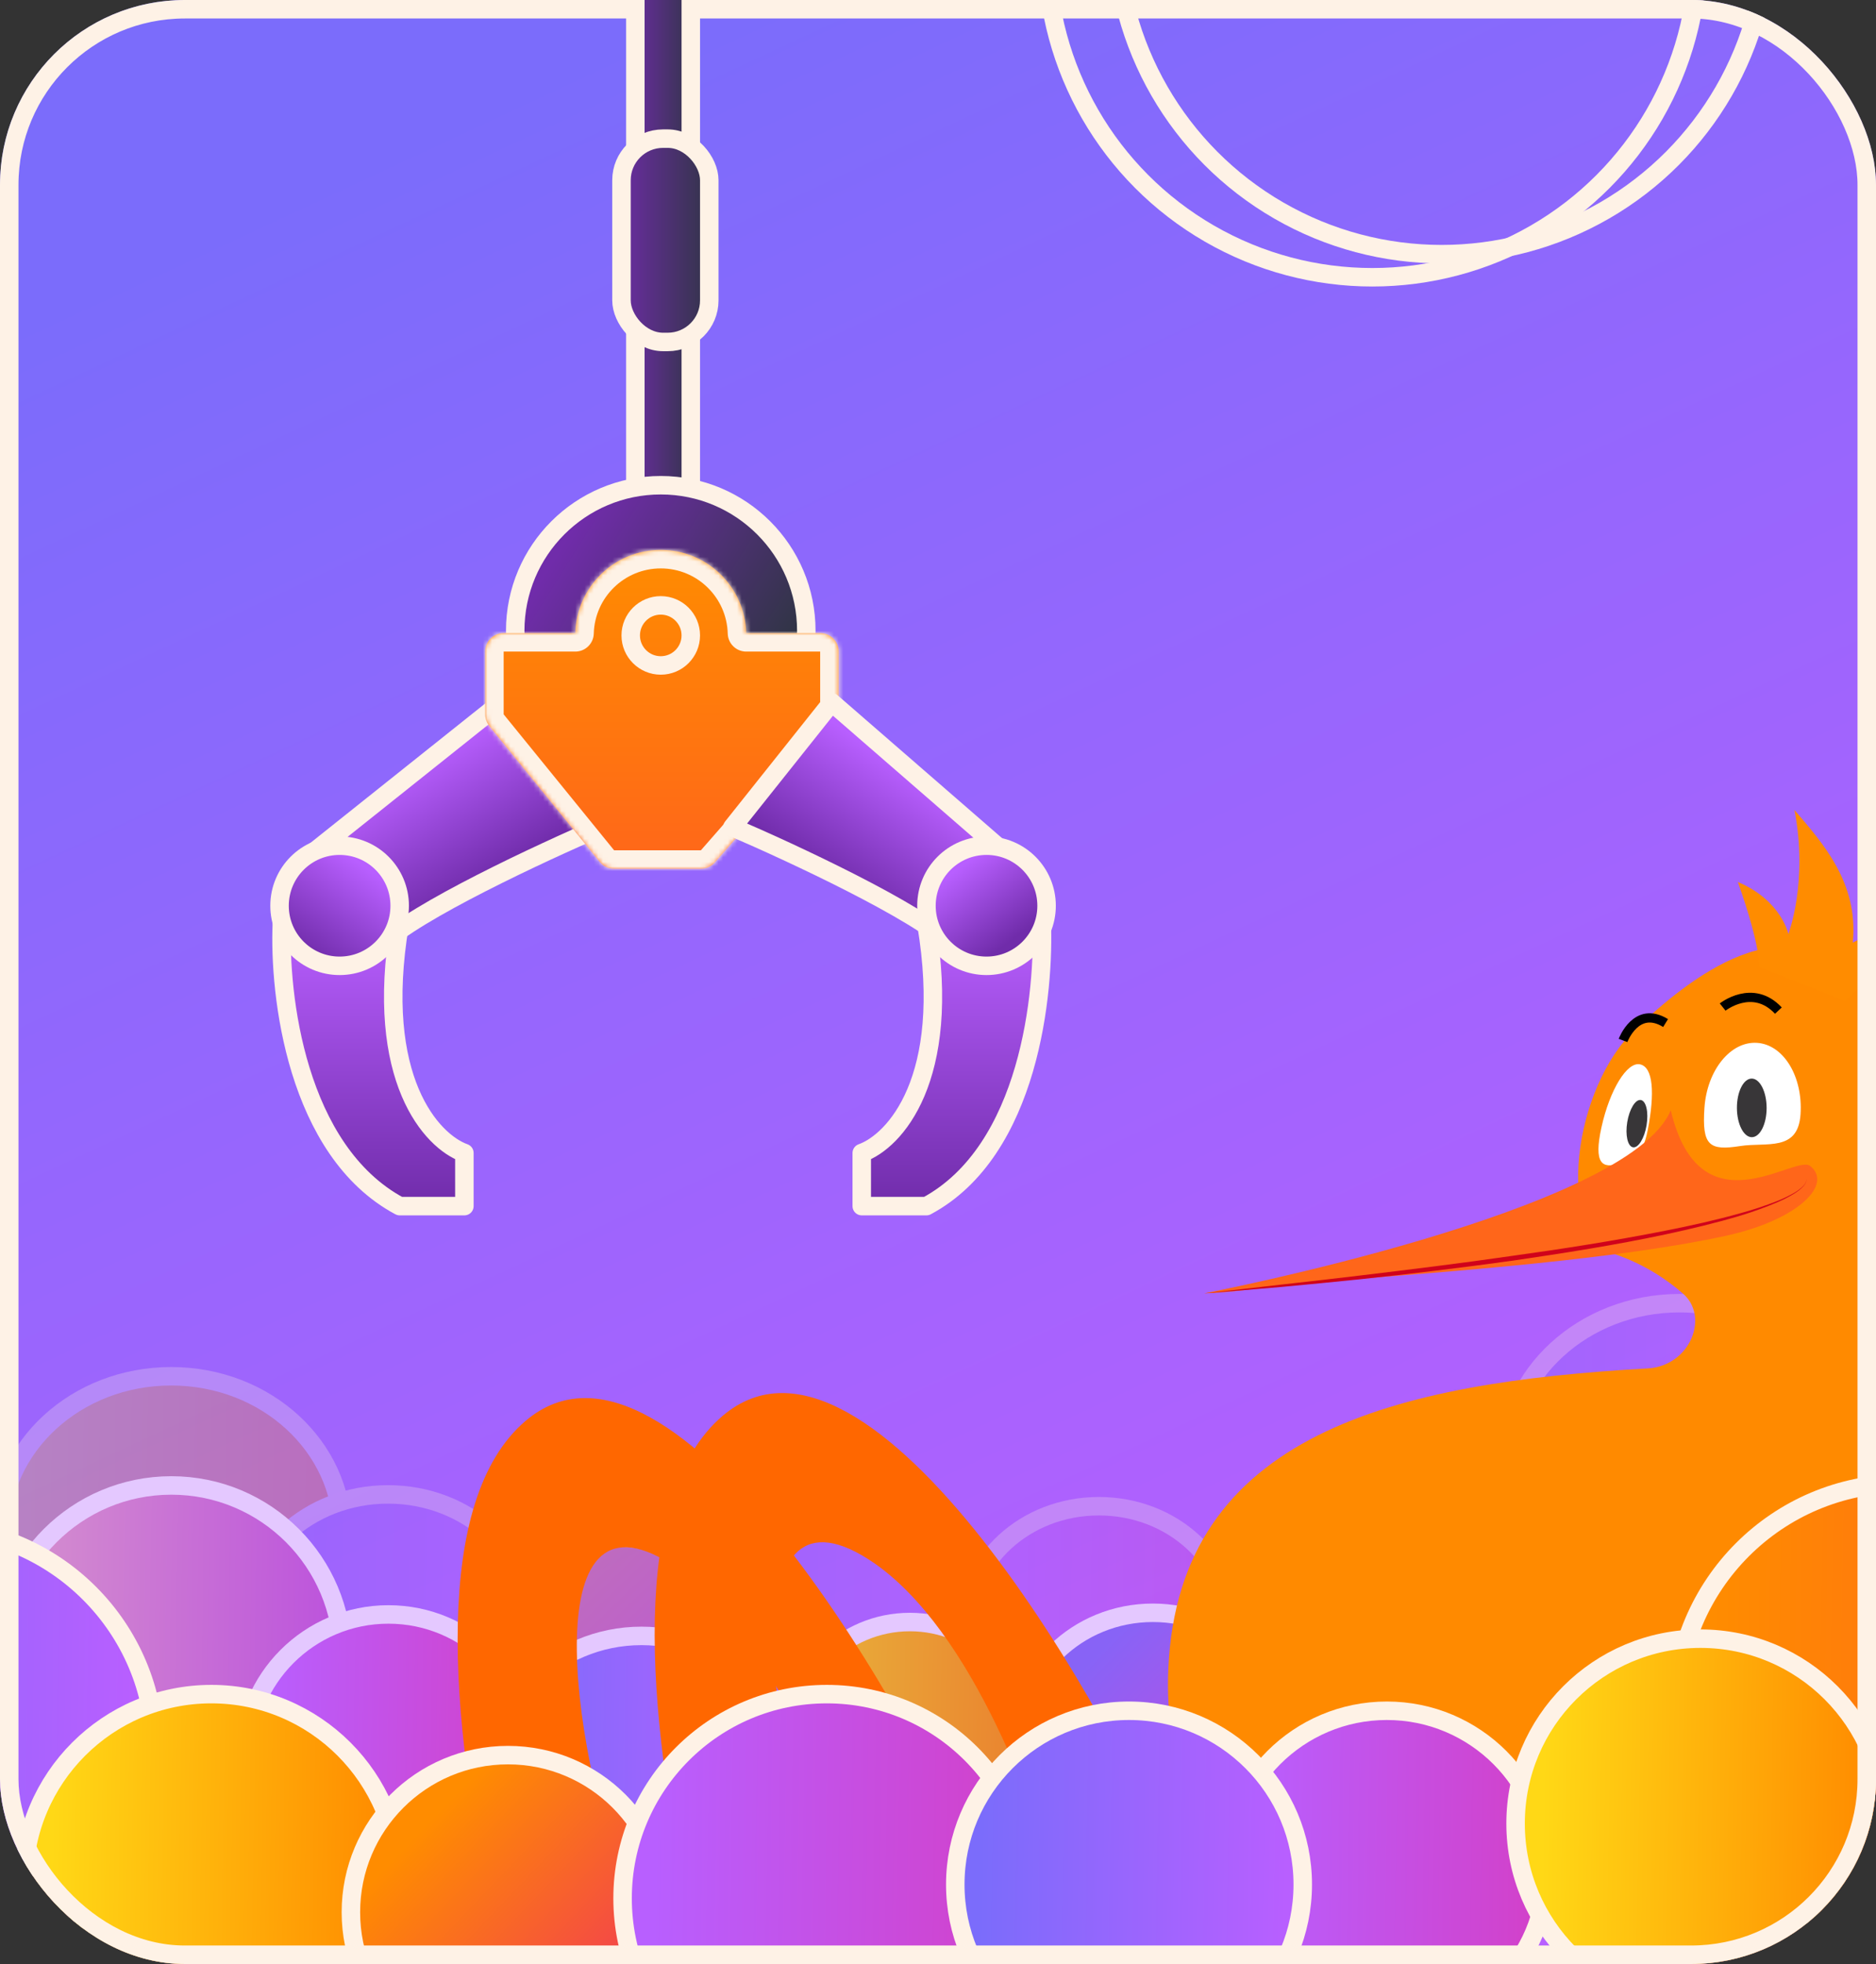
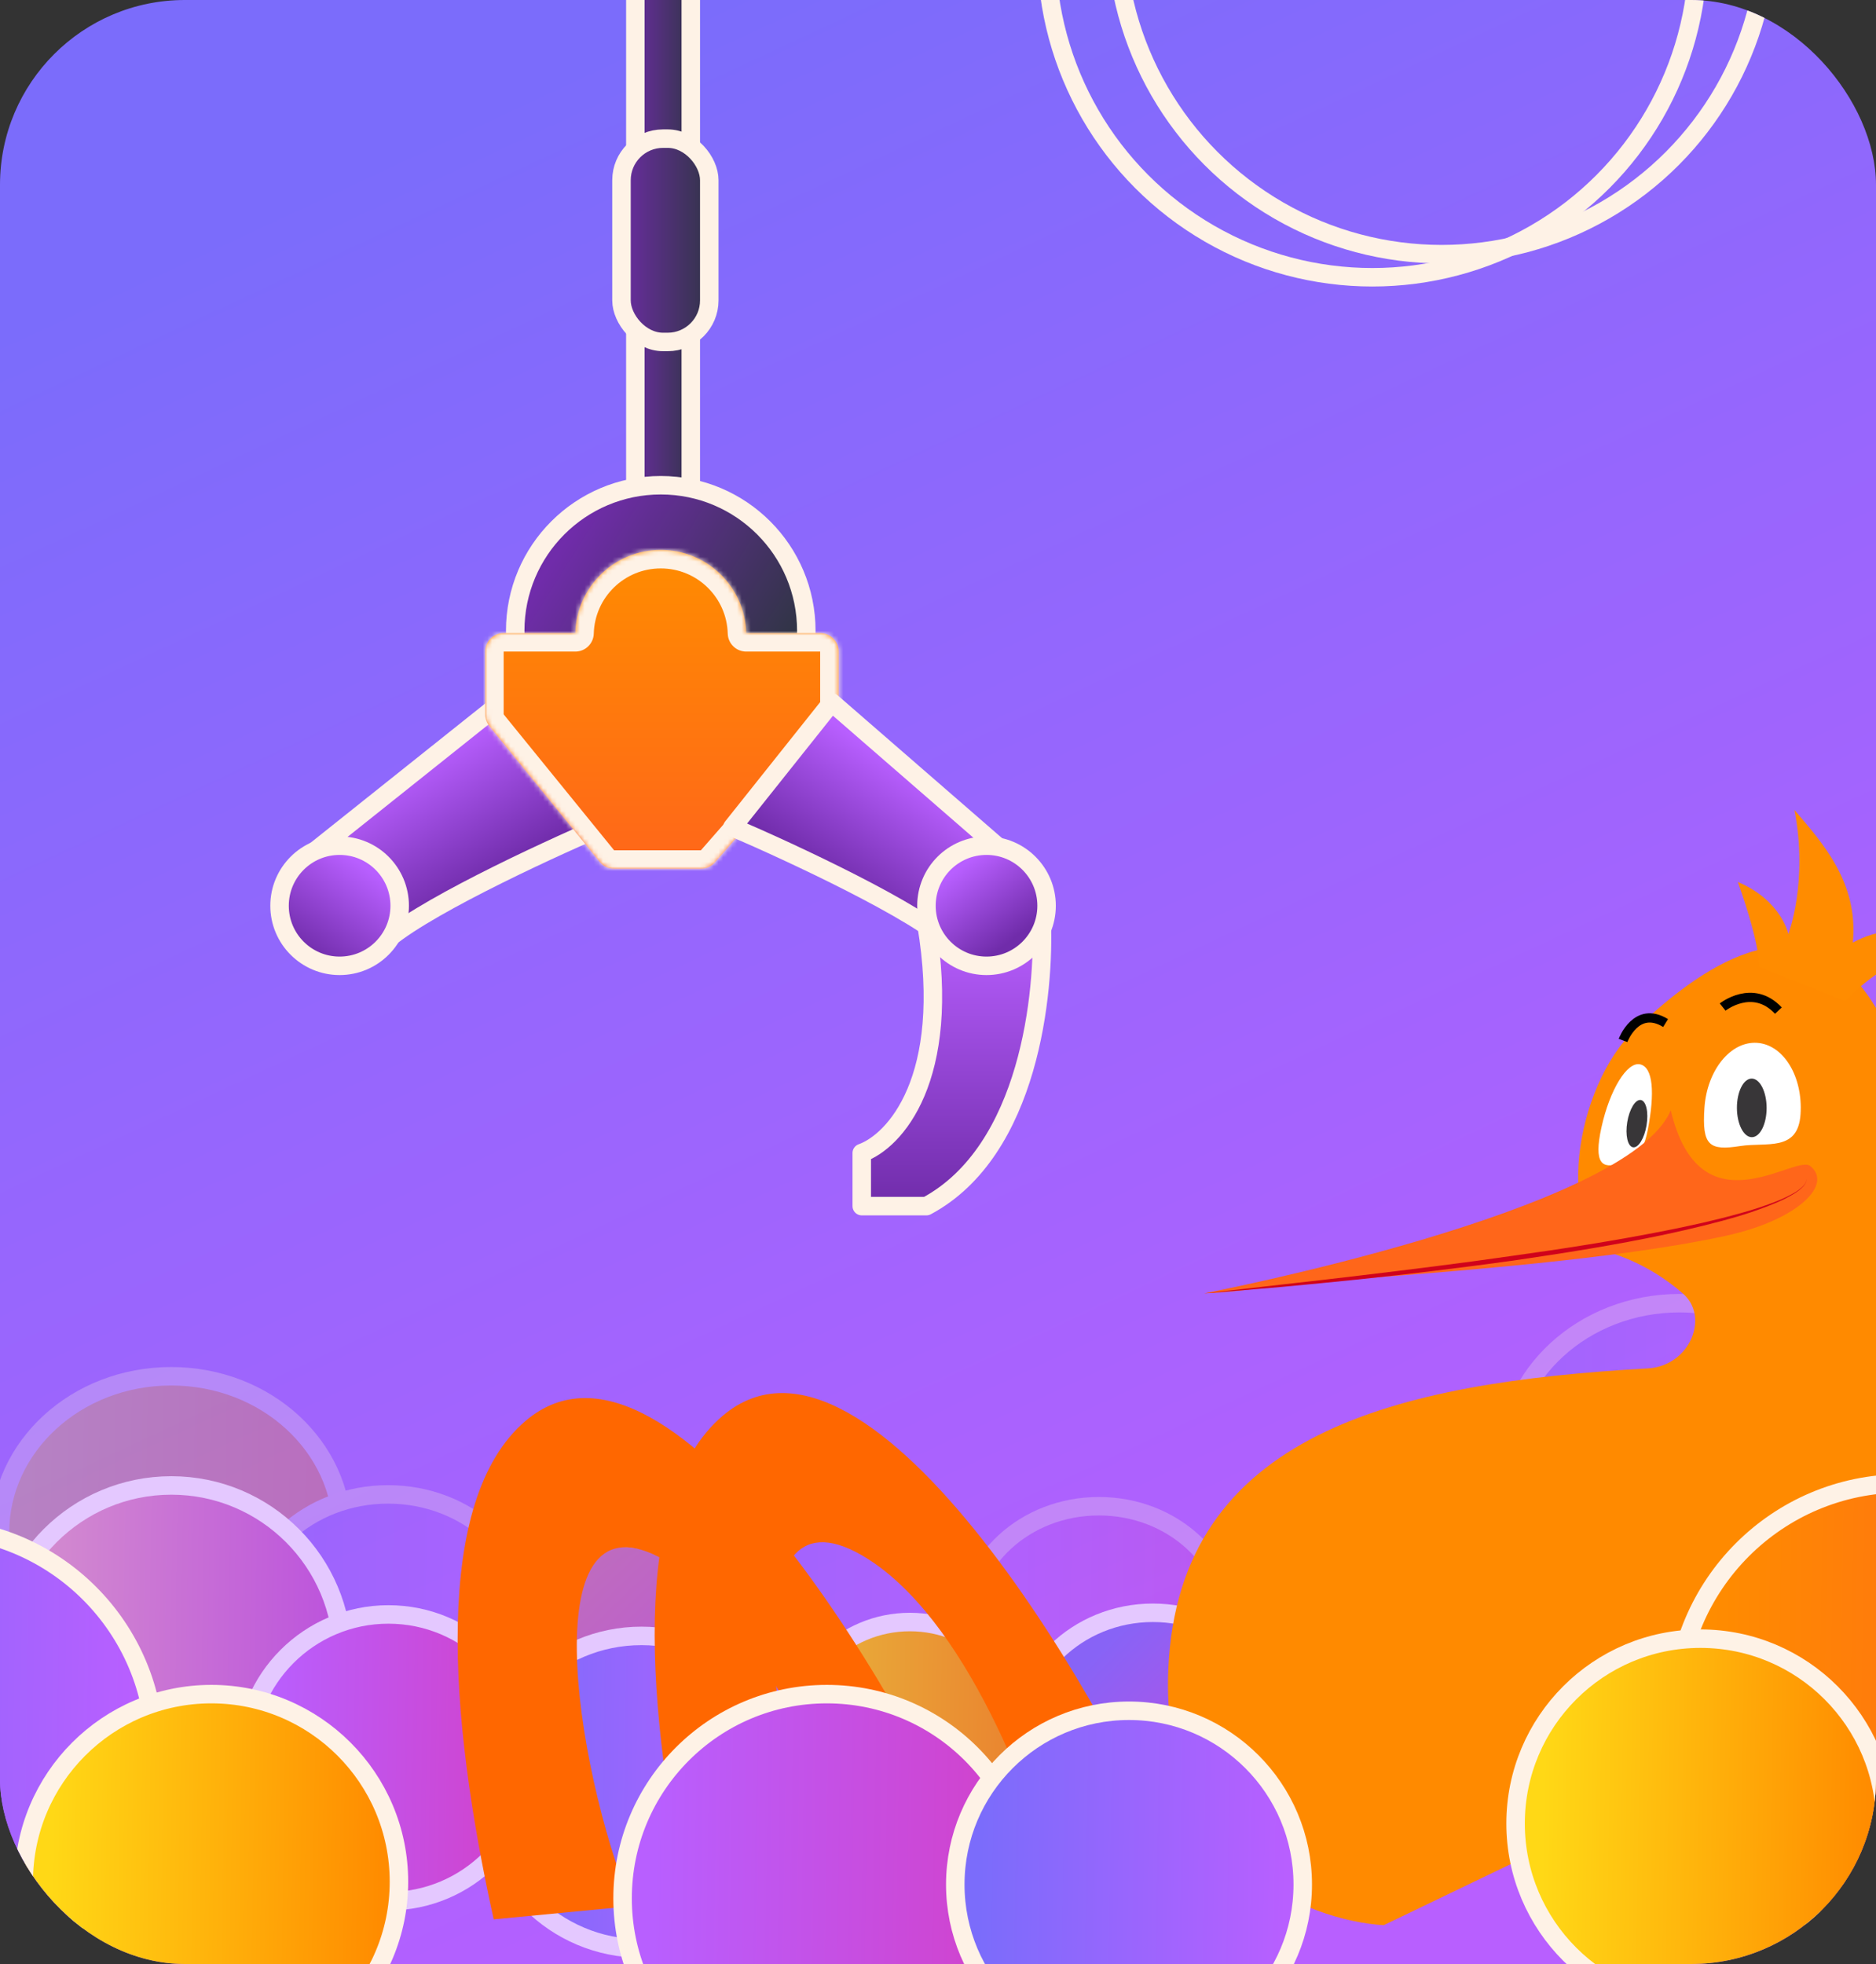
<svg xmlns="http://www.w3.org/2000/svg" width="406" height="425" viewBox="0 0 406 425" fill="none">
  <rect x="0" y="0" width="406" height="425" fill="#333333" stroke="none" />
  <g clip-path="url(#clip0_4103_13466)">
    <rect width="406" height="425" rx="40" fill="url(#paint0_linear_4103_13466)" />
    <g opacity="0.25">
      <path d="M74.082 331.609C74.082 350.111 57.665 365.4 37.041 365.4C16.417 365.4 0 350.111 0 331.609C0 313.106 16.417 297.817 37.041 297.817C57.665 297.817 74.082 313.106 74.082 331.609Z" fill="url(#paint1_linear_4103_13466)" stroke="#FEF2E6" stroke-width="4" />
      <path d="M114.982 351.635C114.982 367.078 101.271 379.887 83.983 379.887C66.696 379.887 52.984 367.078 52.984 351.635C52.984 336.192 66.696 323.383 83.983 323.383C101.271 323.383 114.982 336.192 114.982 351.635Z" fill="url(#paint2_linear_4103_13466)" stroke="#FEF2E6" stroke-width="4" />
      <path d="M159.6 356.322C159.6 369.176 148.177 379.887 133.714 379.887C119.25 379.887 107.827 369.176 107.827 356.322C107.827 343.467 119.25 332.757 133.714 332.757C148.177 332.757 159.6 343.467 159.6 356.322Z" fill="url(#paint3_linear_4103_13466)" stroke="#FEF2E6" stroke-width="4" />
      <path d="M217.575 353.809C217.575 370.664 202.615 384.617 183.788 384.617C164.96 384.617 150 370.664 150 353.809C150 336.954 164.96 323 183.788 323C202.615 323 217.575 336.954 217.575 353.809Z" fill="url(#paint4_linear_4103_13466)" stroke="#FEF2E6" stroke-width="4" />
      <path d="M308.702 349.991C308.702 363.081 297.072 373.983 282.351 373.983C267.631 373.983 256 363.081 256 349.991C256 336.901 267.631 326 282.351 326C297.072 326 308.702 336.901 308.702 349.991Z" fill="url(#paint5_linear_4103_13466)" stroke="#FEF2E6" stroke-width="4" />
      <path d="M401.011 316.217C401.011 334.955 384.387 350.435 363.506 350.435C342.625 350.435 326 334.955 326 316.217C326 297.48 342.625 282 363.506 282C384.387 282 401.011 297.48 401.011 316.217Z" fill="url(#paint6_linear_4103_13466)" stroke="#FEF2E6" stroke-width="4" />
-       <path d="M356.664 342.687C356.664 357.895 343.16 370.513 326.13 370.513C309.099 370.513 295.596 357.895 295.596 342.687C295.596 327.479 309.099 314.861 326.13 314.861C343.16 314.861 356.664 327.479 356.664 342.687Z" fill="url(#paint7_linear_4103_13466)" stroke="#FEF2E6" stroke-width="4" />
+       <path d="M356.664 342.687C356.664 357.895 343.16 370.513 326.13 370.513C309.099 370.513 295.596 357.895 295.596 342.687C295.596 327.479 309.099 314.861 326.13 314.861Z" fill="url(#paint7_linear_4103_13466)" stroke="#FEF2E6" stroke-width="4" />
      <path d="M266.498 352.061C266.498 366.327 253.827 378.183 237.823 378.183C221.819 378.183 209.148 366.327 209.148 352.061C209.148 337.794 221.819 325.939 237.823 325.939C253.827 325.939 266.498 337.794 266.498 352.061Z" fill="url(#paint8_linear_4103_13466)" stroke="#FEF2E6" stroke-width="4" />
    </g>
    <circle cx="37.078" cy="358.522" r="37.078" fill="url(#paint9_linear_4103_13466)" stroke="#E4C8FF" stroke-width="4" />
    <circle cx="84.065" cy="380.387" r="31.03" fill="url(#paint10_linear_4103_13466)" stroke="#E4C8FF" stroke-width="4" />
    <circle cx="196.913" cy="376.913" r="25.913" fill="url(#paint11_linear_4103_13466)" stroke="#E4C8FF" stroke-width="4" />
    <circle cx="138.822" cy="387.822" r="33.822" fill="url(#paint12_linear_4103_13466)" stroke="#E4C8FF" stroke-width="4" />
    <circle cx="297.378" cy="378.378" r="26.378" fill="url(#paint13_linear_4103_13466)" stroke="#E4C8FF" stroke-width="4" />
    <circle cx="367.848" cy="351.543" r="37.544" fill="url(#paint14_linear_4103_13466)" stroke="#E4C8FF" stroke-width="4" />
    <circle cx="326.444" cy="370.617" r="30.565" fill="url(#paint15_linear_4103_13466)" stroke="#E4C8FF" stroke-width="4" />
    <path d="M279 377.5C279 393.18 265.854 406 249.5 406C233.146 406 220 393.18 220 377.5C220 361.82 233.146 349 249.5 349C265.854 349 279 361.82 279 377.5Z" fill="url(#paint16_linear_4103_13466)" stroke="#E4C8FF" stroke-width="4" />
    <path d="M252.853 360.994C250.951 403.072 283.129 415.601 299.455 416.605L368.336 383.475C391.648 372.262 407.888 350.419 409.66 324.611C411.069 304.094 412.104 280.863 412.776 261.588C413.349 245.132 413.384 227.313 403.383 214.231C387.384 193.302 364.93 212.397 353.999 222.629C340.455 235.308 336.397 266.845 349.683 271.463C355.988 273.655 360.916 277.004 364.305 279.999C367.51 282.831 367.57 287.501 365.273 291.108C363.39 294.066 360.183 295.916 356.682 296.112C302.181 299.175 255.152 310.127 252.853 360.994Z" fill="#FF8A00" />
    <path d="M389.667 241.15C389.112 249.311 382.287 247.108 376.591 248.002C369.902 249.051 368.317 247.903 368.871 239.742C369.424 231.581 374.528 225.28 380.27 225.669C386.012 226.058 390.22 232.989 389.667 241.15Z" fill="white" />
    <path d="M356.589 244.593C355.425 250.567 353.159 250.963 350.41 251.801C346.85 252.888 344.798 252.007 346.599 243.889C348.4 235.772 352.14 229.698 354.946 230.321C357.753 230.944 358.181 236.43 356.589 244.593Z" fill="white" />
    <path d="M351.252 225.148C351.252 225.148 354.12 217.464 360.462 221.384" stroke="black" stroke-width="2" stroke-miterlimit="10" />
    <path d="M372.813 217.923C372.813 217.923 379.311 212.739 384.875 218.692" stroke="black" stroke-width="2" stroke-miterlimit="10" />
    <path d="M260.619 279.872C260.619 279.872 352.565 262.185 361.579 240.248C367.891 266.886 388.433 249.685 391.754 252.314C396.765 256.28 389.179 263.965 373.6 267.398C351.378 272.294 315.72 275.097 287.833 277.185C277.271 277.974 267.783 279.685 260.619 279.872Z" fill="#FF661A" />
    <path d="M356.347 243.495C356.813 240.67 356.254 238.227 355.1 238.038C353.946 237.849 352.633 239.986 352.167 242.812C351.701 245.637 352.259 248.08 353.414 248.269C354.568 248.458 355.881 246.321 356.347 243.495Z" fill="#383638" />
    <path d="M382.328 239.728C382.316 236.226 380.868 233.393 379.094 233.401C377.319 233.408 375.89 236.253 375.901 239.755C375.913 243.257 377.361 246.089 379.136 246.082C380.91 246.074 382.34 243.23 382.328 239.728Z" fill="#383638" />
    <path d="M399.342 216.634C399.342 216.634 410.264 204.315 423.368 205.164C411.455 199.879 406.144 201.29 400.982 203.966C402.27 190.887 394.256 182.237 388.348 175.271C391.383 190.815 387.033 202.119 387.033 202.119C387.033 202.119 385.533 194.833 376.105 190.86C381.23 205.338 380.678 209.229 380.678 209.229L399.342 216.634Z" fill="#FF8C00" />
    <path d="M390.892 255.084C391.009 255.424 390.87 255.784 390.694 256.072C390.608 256.224 390.506 256.366 390.388 256.495C390.281 256.631 390.16 256.756 390.029 256.869C389.514 257.339 388.951 257.752 388.35 258.103C387.142 258.8 385.883 259.406 384.584 259.914C381.985 260.93 379.333 261.807 376.64 262.542C371.262 264.045 365.803 265.254 360.323 266.336C349.361 268.499 338.311 270.24 327.237 271.767C316.172 273.373 305.07 274.725 293.964 276.061C288.41 276.724 282.853 277.364 277.295 277.982C271.742 278.653 266.18 279.24 260.62 279.874C266.195 279.411 271.774 278.992 277.347 278.488C282.921 277.984 288.486 277.423 294.052 276.859C305.184 275.688 316.294 274.335 327.382 272.799C338.456 271.177 349.525 269.448 360.484 267.111C365.958 265.929 371.413 264.635 376.783 263.021C379.465 262.204 382.103 261.246 384.684 260.15C385.975 259.598 387.222 258.95 388.417 258.213C389.014 257.841 389.569 257.407 390.073 256.917C390.203 256.798 390.321 256.667 390.425 256.525C390.54 256.392 390.639 256.247 390.721 256.091C390.891 255.79 391.02 255.42 390.892 255.084Z" fill="#D0021B" />
    <path d="M113.72 307.494C145.718 280.222 198.958 372.744 212.423 407.937L186.013 409.52C181.519 392.063 166.536 350.648 143.774 337.579C115.322 321.243 124.087 381.465 136.707 412.476L106.845 415.339C97.071 371.252 93.614 324.631 113.72 307.494Z" fill="#FF6700" />
    <path d="M156.358 306.411C188.356 279.139 241.597 371.66 255.062 406.854L228.651 408.437C224.157 390.98 209.174 349.565 186.413 336.496C157.961 320.16 166.726 380.381 179.345 411.393L149.483 414.256C139.71 370.168 136.253 323.547 156.358 306.411Z" fill="#FF6700" />
    <circle cx="-14.861" cy="379" r="48.4" fill="url(#paint17_linear_4103_13466)" stroke="#FEF2E6" stroke-width="4" />
    <circle cx="45.739" cy="407.2" r="40.6" fill="url(#paint18_linear_4103_13466)" stroke="#FEF2E6" stroke-width="4" />
-     <circle cx="109.939" cy="413.8" r="34" fill="url(#paint19_linear_4103_13466)" stroke="#FEF2E6" stroke-width="4" />
    <path d="M223.139 410.8C223.139 435.211 203.35 455 178.939 455C154.528 455 134.739 435.211 134.739 410.8C134.739 386.389 154.528 366.6 178.939 366.6C203.35 366.6 223.139 386.389 223.139 410.8Z" fill="url(#paint20_linear_4103_13466)" stroke="#FEF2E6" stroke-width="4" />
-     <circle cx="300.139" cy="404.8" r="34.6" fill="url(#paint21_linear_4103_13466)" stroke="#FEF2E6" stroke-width="4" />
    <path d="M460.739 370C460.739 397.062 438.801 419 411.739 419C384.677 419 362.739 397.062 362.739 370C362.739 342.938 384.677 321 411.739 321C438.801 321 460.739 342.938 460.739 370Z" fill="url(#paint22_linear_4103_13466)" stroke="#FEF2E6" stroke-width="4" />
    <circle cx="368" cy="394.6" r="40" fill="url(#paint23_linear_4103_13466)" stroke="#FEF2E6" stroke-width="4" />
    <circle cx="244.339" cy="407.8" r="37.6" fill="url(#paint24_linear_4103_13466)" stroke="#FEF2E6" stroke-width="4" />
-     <rect x="2" y="2" width="402" height="421" rx="38" stroke="#FEF2E6" stroke-width="4" />
    <circle cx="297" cy="-10.5" r="70.5" stroke="#FEF2E6" stroke-width="4" />
    <circle cx="312" cy="-15.5" r="70.5" stroke="#FEF2E6" stroke-width="4" />
    <path d="M108.5 152L66.5 185.5L82.5 204.5C89.7 197.3 117.167 184.5 130 179L108.5 152Z" fill="url(#paint25_linear_4103_13466)" stroke="#FEF2E6" stroke-width="4" stroke-linejoin="round" />
-     <path d="M86.5 261C64.1 249 60.332 215.185 60.999 199.852L86.5 200C80.9 233.6 93.5 247 100.5 249.5V261H86.5Z" fill="url(#paint26_linear_4103_13466)" stroke="#FEF2E6" stroke-width="4" stroke-linejoin="round" />
    <rect x="137.5" y="-47" width="12" height="157" fill="url(#paint27_linear_4103_13466)" stroke="#FEF2E6" stroke-width="4" stroke-linejoin="round" />
    <rect x="134.5" y="30" width="19" height="44" rx="9" fill="url(#paint28_linear_4103_13466)" stroke="#FEF2E6" stroke-width="4" stroke-linejoin="round" />
    <circle cx="143" cy="136.5" r="31.5" fill="url(#paint29_linear_4103_13466)" stroke="#FEF2E6" stroke-width="4" stroke-linejoin="round" />
    <mask id="path-47-inside-1_4103_13466" fill="white">
      <path fill-rule="evenodd" clip-rule="evenodd" d="M124.507 137C124.772 127.014 132.95 119 143 119C153.05 119 161.228 127.014 161.493 137H177.5C179.709 137 181.5 138.791 181.5 141V154.497C181.5 155.466 181.148 156.402 180.51 157.131L154.695 186.634C153.936 187.502 152.838 188 151.685 188H132.904C131.699 188 130.559 187.457 129.799 186.522L105.896 157.102C105.316 156.389 105 155.499 105 154.58V141C105 138.791 106.791 137 109 137H124.507Z" />
    </mask>
    <path fill-rule="evenodd" clip-rule="evenodd" d="M124.507 137C124.772 127.014 132.95 119 143 119C153.05 119 161.228 127.014 161.493 137H177.5C179.709 137 181.5 138.791 181.5 141V154.497C181.5 155.466 181.148 156.402 180.51 157.131L154.695 186.634C153.936 187.502 152.838 188 151.685 188H132.904C131.699 188 130.559 187.457 129.799 186.522L105.896 157.102C105.316 156.389 105 155.499 105 154.58V141C105 138.791 106.791 137 109 137H124.507Z" fill="url(#paint30_linear_4103_13466)" />
    <path d="M124.507 137V141C126.674 141 128.448 139.273 128.505 137.106L124.507 137ZM161.493 137L157.495 137.106C157.552 139.273 159.326 141 161.493 141V137ZM180.51 157.131L177.5 154.497L177.5 154.497L180.51 157.131ZM154.695 186.634L157.706 189.268L157.706 189.268L154.695 186.634ZM129.799 186.522L132.904 184L132.904 184L129.799 186.522ZM105.896 157.102L109 154.58L109 154.58L105.896 157.102ZM128.505 137.106C128.713 129.281 135.124 123 143 123V115C130.776 115 120.83 124.747 120.508 136.894L128.505 137.106ZM143 123C150.876 123 157.287 129.281 157.495 137.106L165.492 136.894C165.17 124.747 155.224 115 143 115V123ZM161.493 141H177.5V133H161.493V141ZM177.5 141H185.5C185.5 136.582 181.918 133 177.5 133V141ZM177.5 141V154.497H185.5V141H177.5ZM177.5 154.497L177.5 154.497L183.521 159.765C184.797 158.307 185.5 156.435 185.5 154.497H177.5ZM177.5 154.497L151.685 184L157.706 189.268L183.521 159.765L177.5 154.497ZM151.685 184L151.685 184V192C153.992 192 156.186 191.004 157.706 189.268L151.685 184ZM151.685 184H132.904V192H151.685V184ZM132.904 184L132.904 184L126.695 189.045C128.214 190.914 130.495 192 132.904 192V184ZM132.904 184L109 154.58L102.791 159.625L126.695 189.045L132.904 184ZM109 154.58L109 154.58H101C101 156.417 101.632 158.199 102.791 159.625L109 154.58ZM109 154.58V141H101V154.58H109ZM109 141H109V133C104.582 133 101 136.582 101 141H109ZM109 141H124.507V133H109V141Z" fill="#FEF2E6" mask="url(#path-47-inside-1_4103_13466)" />
-     <circle cx="143" cy="137.5" r="6.5" stroke="#FEF2E6" stroke-width="4" stroke-linejoin="round" />
    <circle cx="73.5" cy="196" r="13" fill="url(#paint31_linear_4103_13466)" stroke="#FEF2E6" stroke-width="4" stroke-linejoin="round" />
    <path d="M180 152L220.097 186.825L206 204.5C198.8 197.3 171.333 184.5 158.5 179L180 152Z" fill="url(#paint32_linear_4103_13466)" stroke="#FEF2E6" stroke-width="4" stroke-linejoin="round" />
    <path d="M200.5 261C222.9 249 226.103 214.544 225.436 199.211L200.5 200C206.1 233.6 193.5 247 186.5 249.5V261H200.5Z" fill="url(#paint33_linear_4103_13466)" stroke="#FEF2E6" stroke-width="4" stroke-linejoin="round" />
    <circle cx="213.5" cy="196" r="13" fill="url(#paint34_linear_4103_13466)" stroke="#FEF2E6" stroke-width="4" stroke-linejoin="round" />
  </g>
  <defs>
    <linearGradient id="paint0_linear_4103_13466" x1="108.5" y1="21.5" x2="277" y2="383" gradientUnits="userSpaceOnUse">
      <stop stop-color="#7B6CFB" />
      <stop offset="1" stop-color="#B85FFF" />
    </linearGradient>
    <linearGradient id="paint1_linear_4103_13466" x1="5.359" y1="326.681" x2="70.636" y2="327.781" gradientUnits="userSpaceOnUse">
      <stop stop-color="#FFD816" />
      <stop offset="1" stop-color="#FF8C00" />
    </linearGradient>
    <linearGradient id="paint2_linear_4103_13466" x1="57.204" y1="347.47" x2="112.379" y2="348.399" gradientUnits="userSpaceOnUse">
      <stop stop-color="#7B6CFB" />
      <stop offset="1" stop-color="#B85FFF" />
    </linearGradient>
    <linearGradient id="paint3_linear_4103_13466" x1="127.564" y1="335.515" x2="151.988" y2="360.918" gradientUnits="userSpaceOnUse">
      <stop stop-color="#FF8C00" />
      <stop offset="1" stop-color="#F44B44" />
    </linearGradient>
    <linearGradient id="paint4_linear_4103_13466" x1="154.746" y1="349.292" x2="214.583" y2="350.3" gradientUnits="userSpaceOnUse">
      <stop stop-color="#7B6CFB" />
      <stop offset="1" stop-color="#B85FFF" />
    </linearGradient>
    <linearGradient id="paint5_linear_4103_13466" x1="276.099" y1="328.837" x2="300.93" y2="354.664" gradientUnits="userSpaceOnUse">
      <stop stop-color="#FF8C00" />
      <stop offset="1" stop-color="#F44B44" />
    </linearGradient>
    <linearGradient id="paint6_linear_4103_13466" x1="331.446" y1="311.231" x2="397.5" y2="312.344" gradientUnits="userSpaceOnUse">
      <stop stop-color="#7B6CFB" />
      <stop offset="1" stop-color="#B85FFF" />
    </linearGradient>
    <linearGradient id="paint7_linear_4103_13466" x1="299.728" y1="338.58" x2="354.125" y2="339.497" gradientUnits="userSpaceOnUse">
      <stop stop-color="#FFD816" />
      <stop offset="1" stop-color="#FF8C00" />
    </linearGradient>
    <linearGradient id="paint8_linear_4103_13466" x1="212.93" y1="348.189" x2="264.219" y2="349.053" gradientUnits="userSpaceOnUse">
      <stop stop-color="#B85FFF" />
      <stop offset="1" stop-color="#D241CA" />
    </linearGradient>
    <linearGradient id="paint9_linear_4103_13466" x1="5.366" y1="353.141" x2="70.708" y2="354.151" gradientUnits="userSpaceOnUse">
      <stop stop-color="#D48ECE" />
      <stop offset="1" stop-color="#BD55DC" />
    </linearGradient>
    <linearGradient id="paint10_linear_4103_13466" x1="57.261" y1="375.839" x2="112.49" y2="376.692" gradientUnits="userSpaceOnUse">
      <stop stop-color="#B85FFF" />
      <stop offset="1" stop-color="#D241CA" />
    </linearGradient>
    <linearGradient id="paint11_linear_4103_13466" x1="174.261" y1="373.07" x2="220.934" y2="373.791" gradientUnits="userSpaceOnUse">
      <stop stop-color="#E9B23B" />
      <stop offset="1" stop-color="#EA832F" />
    </linearGradient>
    <linearGradient id="paint12_linear_4103_13466" x1="109.752" y1="382.89" x2="169.649" y2="383.815" gradientUnits="userSpaceOnUse">
      <stop stop-color="#7B6CFB" />
      <stop offset="1" stop-color="#B85FFF" />
    </linearGradient>
    <linearGradient id="paint13_linear_4103_13466" x1="274.349" y1="374.471" x2="321.8" y2="375.204" gradientUnits="userSpaceOnUse">
      <stop stop-color="#B85FFF" />
      <stop offset="1" stop-color="#D241CA" />
    </linearGradient>
    <linearGradient id="paint14_linear_4103_13466" x1="335.758" y1="346.099" x2="401.878" y2="347.12" gradientUnits="userSpaceOnUse">
      <stop stop-color="#B85FFF" />
      <stop offset="1" stop-color="#D241CA" />
    </linearGradient>
    <linearGradient id="paint15_linear_4103_13466" x1="300.017" y1="366.134" x2="354.468" y2="366.975" gradientUnits="userSpaceOnUse">
      <stop stop-color="#7B6CFB" />
      <stop offset="1" stop-color="#B85FFF" />
    </linearGradient>
    <linearGradient id="paint16_linear_4103_13466" x1="242.553" y1="352.676" x2="271.712" y2="381.391" gradientUnits="userSpaceOnUse">
      <stop stop-color="#8863F6" />
      <stop offset="1" stop-color="#BC4EE3" />
    </linearGradient>
    <linearGradient id="paint17_linear_4103_13466" x1="-55.761" y1="372.061" x2="28.512" y2="373.362" gradientUnits="userSpaceOnUse">
      <stop stop-color="#7B6CFB" />
      <stop offset="1" stop-color="#B85FFF" />
    </linearGradient>
    <linearGradient id="paint18_linear_4103_13466" x1="11.169" y1="401.335" x2="82.4" y2="402.435" gradientUnits="userSpaceOnUse">
      <stop stop-color="#FFD816" />
      <stop offset="1" stop-color="#FF8C00" />
    </linearGradient>
    <linearGradient id="paint19_linear_4103_13466" x1="102" y1="384.5" x2="136.382" y2="417.283" gradientUnits="userSpaceOnUse">
      <stop stop-color="#FF8C00" />
      <stop offset="1" stop-color="#F44B44" />
    </linearGradient>
    <linearGradient id="paint20_linear_4103_13466" x1="141.447" y1="404.439" x2="218.698" y2="405.632" gradientUnits="userSpaceOnUse">
      <stop stop-color="#B85FFF" />
      <stop offset="1" stop-color="#D241CA" />
    </linearGradient>
    <linearGradient id="paint21_linear_4103_13466" x1="270.438" y1="399.761" x2="331.636" y2="400.706" gradientUnits="userSpaceOnUse">
      <stop stop-color="#B85FFF" />
      <stop offset="1" stop-color="#D241CA" />
    </linearGradient>
    <linearGradient id="paint22_linear_4103_13466" x1="370.352" y1="362.978" x2="455.629" y2="364.295" gradientUnits="userSpaceOnUse">
      <stop stop-color="#FF8C00" />
      <stop offset="1" stop-color="#FF661A" />
    </linearGradient>
    <linearGradient id="paint23_linear_4103_13466" x1="333.917" y1="388.817" x2="404.144" y2="389.902" gradientUnits="userSpaceOnUse">
      <stop stop-color="#FFD816" />
      <stop offset="1" stop-color="#FF8C00" />
    </linearGradient>
    <linearGradient id="paint24_linear_4103_13466" x1="212.203" y1="402.348" x2="278.418" y2="403.37" gradientUnits="userSpaceOnUse">
      <stop stop-color="#7B6CFB" />
      <stop offset="1" stop-color="#B85FFF" />
    </linearGradient>
    <linearGradient id="paint25_linear_4103_13466" x1="90" y1="165" x2="105.5" y2="190.5" gradientUnits="userSpaceOnUse">
      <stop stop-color="#B85FFF" />
      <stop offset="1" stop-color="#702CAA" />
    </linearGradient>
    <linearGradient id="paint26_linear_4103_13466" x1="80.468" y1="200" x2="80.468" y2="261" gradientUnits="userSpaceOnUse">
      <stop stop-color="#B85FFF" />
      <stop offset="1" stop-color="#702CAA" />
    </linearGradient>
    <linearGradient id="paint27_linear_4103_13466" x1="135.5" y1="38.5" x2="151.5" y2="38.5" gradientUnits="userSpaceOnUse">
      <stop stop-color="#702CAA" />
      <stop offset="1" stop-color="#2D3540" />
    </linearGradient>
    <linearGradient id="paint28_linear_4103_13466" x1="132.5" y1="54.087" x2="155.5" y2="54.087" gradientUnits="userSpaceOnUse">
      <stop stop-color="#702CAA" />
      <stop offset="1" stop-color="#2D3540" />
    </linearGradient>
    <linearGradient id="paint29_linear_4103_13466" x1="125.5" y1="112" x2="172.5" y2="141.5" gradientUnits="userSpaceOnUse">
      <stop stop-color="#702CAA" />
      <stop offset="1" stop-color="#2D3540" />
    </linearGradient>
    <linearGradient id="paint30_linear_4103_13466" x1="143.25" y1="119" x2="143.25" y2="188" gradientUnits="userSpaceOnUse">
      <stop stop-color="#FF8C00" />
      <stop offset="1" stop-color="#FF661A" />
    </linearGradient>
    <linearGradient id="paint31_linear_4103_13466" x1="79.5" y1="188" x2="66.5" y2="206.5" gradientUnits="userSpaceOnUse">
      <stop stop-color="#B85FFF" />
      <stop offset="1" stop-color="#702CAA" />
    </linearGradient>
    <linearGradient id="paint32_linear_4103_13466" x1="199" y1="169" x2="183" y2="192.5" gradientUnits="userSpaceOnUse">
      <stop stop-color="#B85FFF" />
      <stop offset="1" stop-color="#702CAA" />
    </linearGradient>
    <linearGradient id="paint33_linear_4103_13466" x1="206.532" y1="200" x2="206.532" y2="261" gradientUnits="userSpaceOnUse">
      <stop stop-color="#B85FFF" />
      <stop offset="1" stop-color="#702CAA" />
    </linearGradient>
    <linearGradient id="paint34_linear_4103_13466" x1="206" y1="189" x2="217.5" y2="204.5" gradientUnits="userSpaceOnUse">
      <stop stop-color="#B85FFF" />
      <stop offset="1" stop-color="#702CAA" />
    </linearGradient>
    <clipPath id="clip0_4103_13466">
      <rect width="406" height="425" rx="40" fill="white" />
    </clipPath>
  </defs>
</svg>